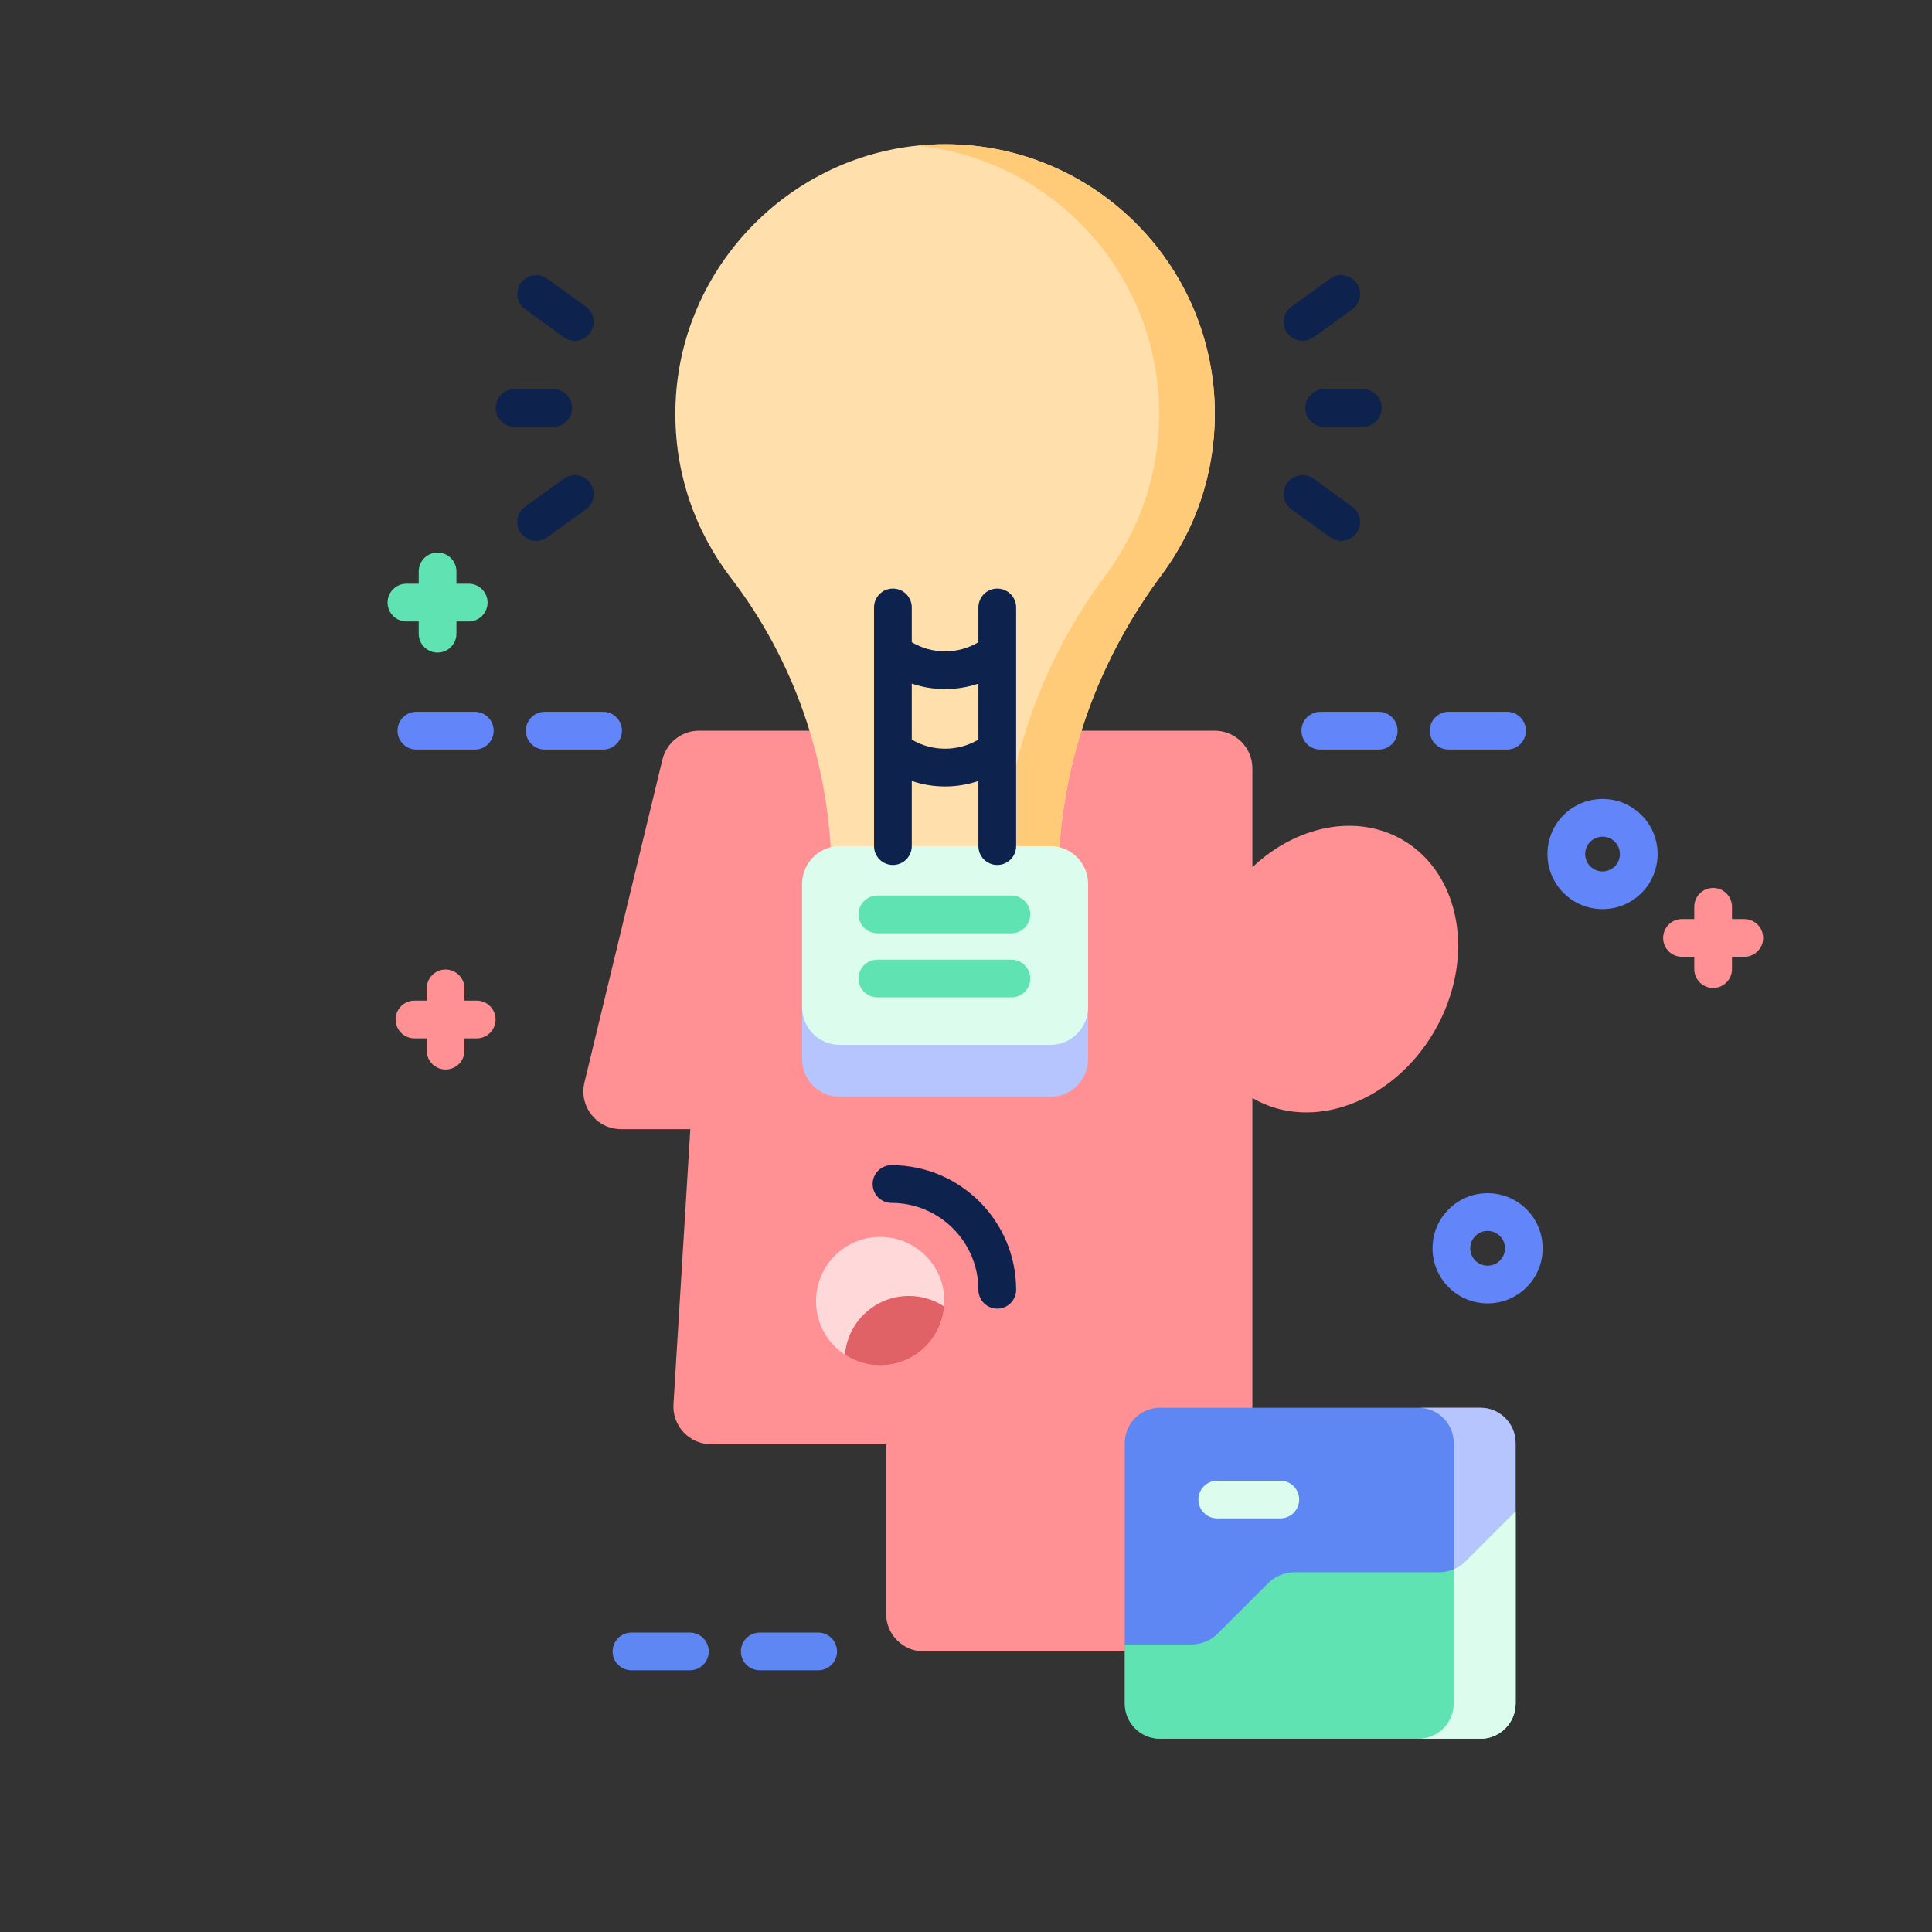
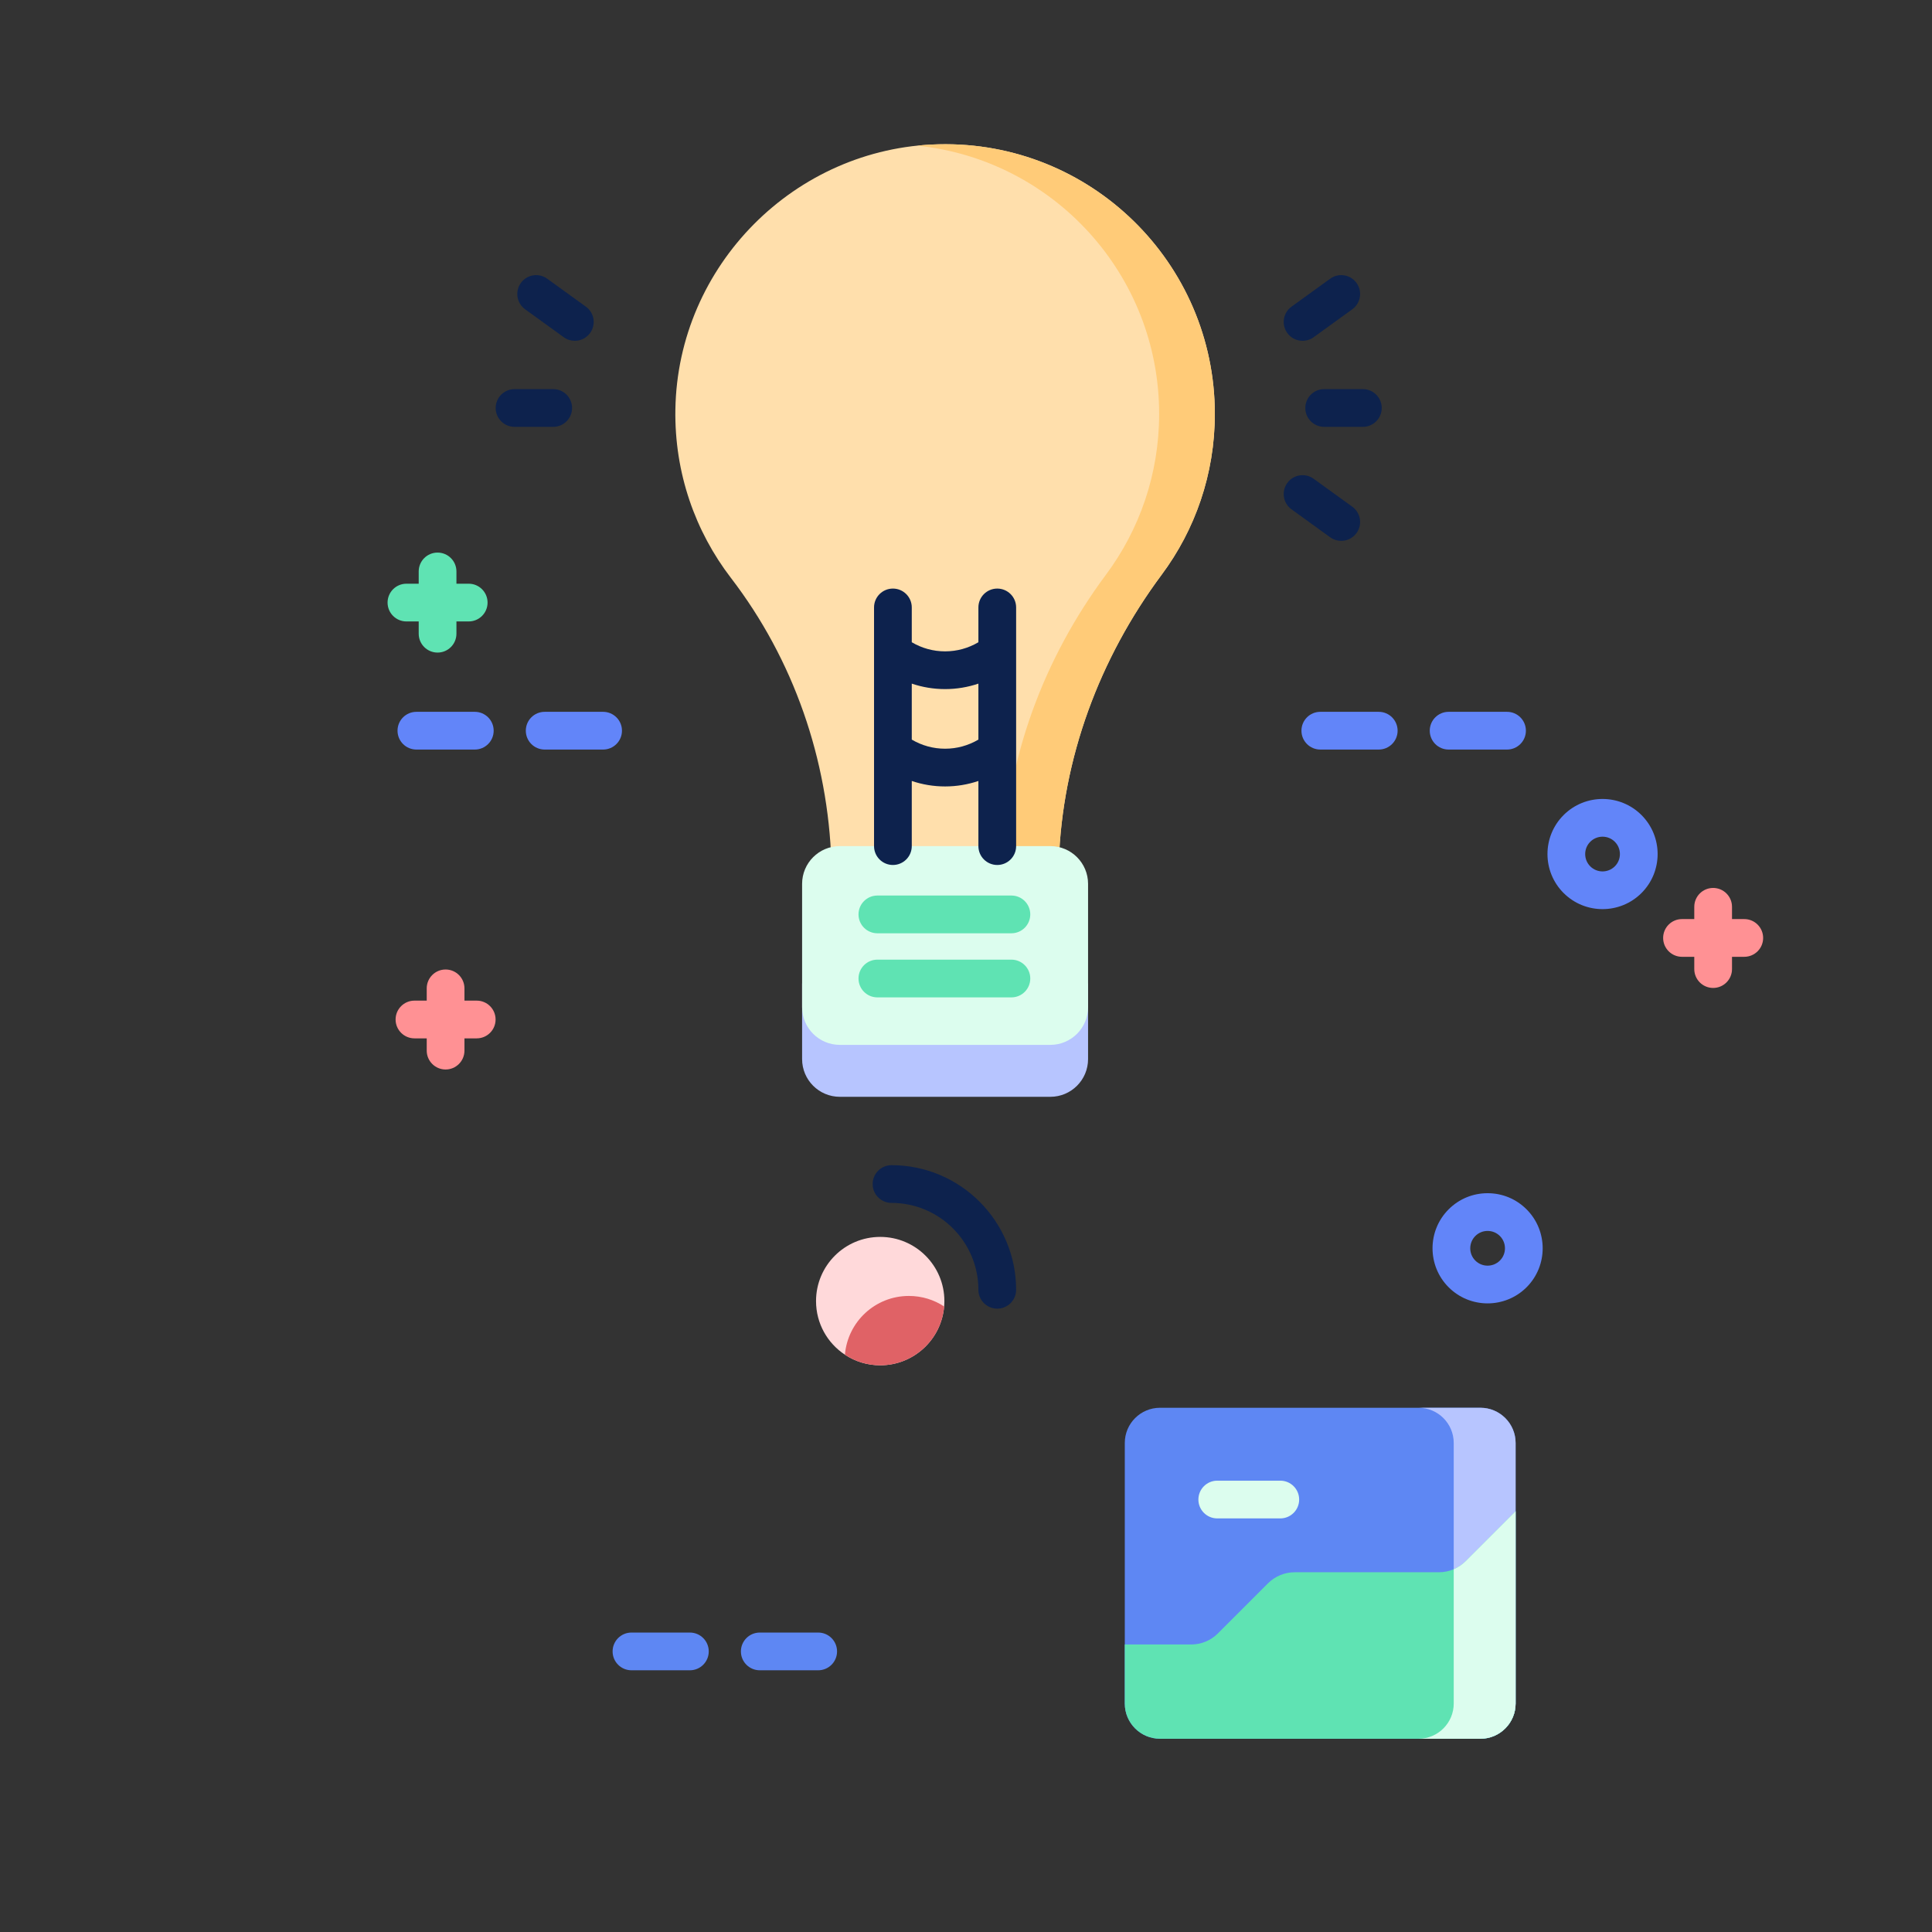
<svg xmlns="http://www.w3.org/2000/svg" width="132" height="132" viewBox="0 0 132 132" fill="none">
  <rect x="0" y="0" width="132" height="132" fill="#333333" stroke="none" />
  <g clip-path="url(#clip0)">
-     <path d="M95.817 57.376C92.651 55.548 88.548 56.431 85.567 59.255V52.501C85.567 51.077 84.413 49.923 82.989 49.923H47.764C46.574 49.923 45.538 50.739 45.258 51.896L39.93 73.964C39.538 75.586 40.767 77.147 42.436 77.147H47.165L46.014 95.939C45.923 97.423 47.101 98.675 48.587 98.675H60.541V110.251C60.541 111.675 61.695 112.829 63.119 112.829H82.989C84.413 112.829 85.567 111.675 85.567 110.251V75.018C85.583 75.028 85.598 75.038 85.615 75.047C89.648 77.376 95.202 75.308 98.019 70.428C100.837 65.549 99.851 59.705 95.817 57.376V57.376Z" fill="#FF9194" />
    <path d="M54.802 67.197V72.359C54.802 73.783 55.956 74.937 57.38 74.937H71.762C73.186 74.937 74.34 73.783 74.34 72.359V67.197H54.802Z" fill="#B7C5FF" />
    <path d="M103.551 98.588V116.39C103.551 117.718 102.473 118.796 101.145 118.796H79.254C77.927 118.796 76.849 117.718 76.849 116.39V98.588C76.849 97.261 77.927 96.183 79.254 96.183H101.145C102.473 96.183 103.551 97.261 103.551 98.588Z" fill="#5E87F3" />
    <path d="M87.474 103.742H83.167C82.455 103.742 81.878 103.165 81.878 102.453C81.878 101.741 82.455 101.164 83.167 101.164H87.474C88.186 101.164 88.763 101.741 88.763 102.453C88.763 103.165 88.186 103.742 87.474 103.742Z" fill="#DCFDEE" />
    <path d="M103.551 98.588V116.39C103.551 117.718 102.473 118.796 101.146 118.796H96.918C98.245 118.796 99.323 117.718 99.323 116.39V98.588C99.323 97.261 98.245 96.183 96.918 96.183H101.146C102.473 96.183 103.551 97.261 103.551 98.588Z" fill="#B7C5FF" />
    <path d="M103.551 103.25V116.39C103.551 117.718 102.473 118.796 101.145 118.796H79.254C77.927 118.796 76.849 117.718 76.849 116.39V112.356H81.387C82.07 112.356 82.727 112.085 83.209 111.6L86.633 108.177C87.118 107.694 87.773 107.421 88.458 107.421H98.312C98.663 107.421 99.005 107.349 99.323 107.215C99.624 107.086 99.9 106.903 100.135 106.666L103.551 103.25Z" fill="#5FE3B3" />
    <path d="M103.551 103.25V116.39C103.551 117.718 102.473 118.796 101.146 118.796H96.918C98.245 118.796 99.323 117.718 99.323 116.39V107.215C99.624 107.086 99.9 106.903 100.135 106.666L103.551 103.25Z" fill="#DCFDEE" />
    <path d="M64.523 88.894C64.523 89.019 64.517 89.141 64.507 89.263C64.319 91.514 62.432 93.281 60.138 93.281C59.248 93.281 58.418 93.015 57.728 92.557C56.537 91.774 55.754 90.426 55.754 88.894C55.754 86.474 57.716 84.509 60.139 84.509C62.558 84.509 64.523 86.475 64.523 88.894Z" fill="#FFD9DA" />
    <path d="M64.507 89.264C64.319 91.514 62.432 93.281 60.138 93.281C59.248 93.281 58.417 93.015 57.728 92.558C57.916 90.307 59.8 88.543 62.097 88.543C62.987 88.543 63.817 88.806 64.507 89.264Z" fill="#E06266" />
    <path d="M64.125 9.858C54.296 10.091 46.303 18.146 46.144 27.977C46.074 32.31 47.5 36.307 49.94 39.486C54.227 45.072 56.578 51.888 56.801 58.911H72.34C72.578 51.804 75.11 44.99 79.369 39.266C81.65 36.199 83.001 32.399 83.001 28.282C83.001 17.955 74.507 9.612 64.125 9.858V9.858Z" fill="#FFDFAC" />
    <path d="M83.001 28.282C83.001 32.4 81.65 36.2 79.368 39.265C75.109 44.991 72.578 51.803 72.341 58.911H68.535C68.772 51.803 71.304 44.991 75.563 39.265C77.845 36.2 79.196 32.4 79.196 28.282C79.196 18.746 71.956 10.901 62.67 9.952C63.15 9.9 63.634 9.87 64.124 9.859C74.506 9.612 83.001 17.955 83.001 28.282V28.282Z" fill="#FFCB78" />
    <path d="M71.762 71.389H57.38C55.956 71.389 54.802 70.235 54.802 68.811V60.387C54.802 58.963 55.956 57.809 57.38 57.809H71.762C73.186 57.809 74.34 58.963 74.34 60.387V68.811C74.34 70.235 73.186 71.389 71.762 71.389Z" fill="#DCFDEE" />
    <path d="M101.637 89.051C100.673 89.051 99.709 88.684 98.975 87.95C97.508 86.482 97.508 84.093 98.975 82.626C99.686 81.914 100.632 81.523 101.637 81.523C102.643 81.523 103.589 81.915 104.3 82.626C105.767 84.093 105.767 86.482 104.3 87.95V87.95C103.566 88.683 102.602 89.051 101.637 89.051V89.051ZM103.388 87.038H103.391H103.388ZM101.637 84.101C101.321 84.101 101.023 84.224 100.799 84.448C100.336 84.911 100.336 85.664 100.799 86.127C101.261 86.589 102.014 86.589 102.477 86.126C102.939 85.664 102.939 84.911 102.477 84.448C102.253 84.224 101.955 84.101 101.637 84.101Z" fill="#6285F9" />
    <path d="M109.491 62.114C108.526 62.114 107.563 61.747 106.829 61.013C105.361 59.545 105.361 57.157 106.829 55.689C108.297 54.221 110.685 54.221 112.153 55.689C113.621 57.157 113.621 59.545 112.153 61.013V61.013C111.419 61.747 110.455 62.114 109.491 62.114ZM111.241 60.102H111.244H111.241ZM109.491 57.165C109.187 57.165 108.883 57.281 108.652 57.512C108.189 57.975 108.189 58.728 108.652 59.191C109.114 59.653 109.867 59.653 110.33 59.19C110.793 58.728 110.793 57.975 110.33 57.512C110.098 57.281 109.795 57.165 109.491 57.165Z" fill="#6285F9" />
    <path d="M32.571 68.366H31.733V67.528C31.733 66.816 31.156 66.239 30.444 66.239C29.733 66.239 29.155 66.816 29.155 67.528V68.366H28.317C27.606 68.366 27.028 68.943 27.028 69.655C27.028 70.367 27.606 70.944 28.317 70.944H29.155V71.782C29.155 72.494 29.733 73.071 30.444 73.071C31.156 73.071 31.733 72.494 31.733 71.782V70.944H32.571C33.283 70.944 33.86 70.367 33.86 69.655C33.86 68.943 33.283 68.366 32.571 68.366V68.366Z" fill="#FF9194" />
    <path d="M119.174 62.794H118.336V61.956C118.336 61.244 117.759 60.667 117.047 60.667C116.335 60.667 115.758 61.244 115.758 61.956V62.794H114.92C114.208 62.794 113.631 63.371 113.631 64.083C113.631 64.796 114.208 65.372 114.92 65.372H115.758V66.21C115.758 66.922 116.335 67.499 117.047 67.499C117.759 67.499 118.336 66.922 118.336 66.21V65.372H119.174C119.886 65.372 120.463 64.796 120.463 64.083C120.463 63.371 119.886 62.794 119.174 62.794V62.794Z" fill="#FF9194" />
    <path d="M32.023 39.881H31.185V39.043C31.185 38.331 30.608 37.754 29.896 37.754C29.184 37.754 28.607 38.331 28.607 39.043V39.881H27.769C27.057 39.881 26.48 40.458 26.48 41.17C26.48 41.882 27.057 42.459 27.769 42.459H28.607V43.297C28.607 44.009 29.184 44.586 29.896 44.586C30.608 44.586 31.185 44.009 31.185 43.297V42.459H32.023C32.735 42.459 33.312 41.882 33.312 41.17C33.312 40.458 32.735 39.881 32.023 39.881V39.881Z" fill="#5FE3B3" />
    <path d="M94.2 51.212H90.208C89.496 51.212 88.919 50.635 88.919 49.923C88.919 49.211 89.496 48.634 90.208 48.634H94.2C94.911 48.634 95.489 49.211 95.489 49.923C95.489 50.635 94.911 51.212 94.2 51.212Z" fill="#6285F9" />
    <path d="M102.965 51.212H98.974C98.262 51.212 97.685 50.635 97.685 49.923C97.685 49.211 98.262 48.634 98.974 48.634H102.965C103.677 48.634 104.254 49.211 104.254 49.923C104.254 50.635 103.677 51.212 102.965 51.212Z" fill="#6285F9" />
    <path d="M32.44 51.212H28.449C27.737 51.212 27.16 50.635 27.16 49.923C27.16 49.211 27.737 48.634 28.449 48.634H32.44C33.152 48.634 33.729 49.211 33.729 49.923C33.729 50.635 33.152 51.212 32.44 51.212Z" fill="#6285F9" />
    <path d="M41.206 51.212H37.214C36.502 51.212 35.925 50.635 35.925 49.923C35.925 49.211 36.502 48.634 37.214 48.634H41.206C41.917 48.634 42.495 49.211 42.495 49.923C42.495 50.635 41.917 51.212 41.206 51.212Z" fill="#6285F9" />
    <path d="M47.135 114.119H43.144C42.432 114.119 41.855 113.542 41.855 112.83C41.855 112.118 42.432 111.541 43.144 111.541H47.135C47.847 111.541 48.424 112.118 48.424 112.83C48.424 113.542 47.847 114.119 47.135 114.119Z" fill="#5E87F3" />
    <path d="M55.901 114.119H51.91C51.198 114.119 50.621 113.542 50.621 112.83C50.621 112.118 51.198 111.541 51.91 111.541H55.901C56.613 111.541 57.19 112.118 57.19 112.83C57.19 113.542 56.613 114.119 55.901 114.119Z" fill="#5E87F3" />
    <path d="M68.136 89.411C67.424 89.411 66.847 88.834 66.847 88.122C66.847 84.849 64.184 82.186 60.911 82.186C60.199 82.186 59.622 81.609 59.622 80.897C59.622 80.185 60.199 79.608 60.911 79.608C65.606 79.608 69.425 83.427 69.425 88.122C69.425 88.834 68.848 89.411 68.136 89.411Z" fill="#0D224D" />
    <path d="M68.136 40.213C67.424 40.213 66.847 40.79 66.847 41.502V43.88C66.157 44.287 65.381 44.503 64.571 44.503C63.761 44.503 62.985 44.287 62.295 43.88V41.502C62.295 40.79 61.718 40.213 61.006 40.213C60.294 40.213 59.717 40.79 59.717 41.502V57.809C59.717 58.521 60.294 59.098 61.006 59.098C61.718 59.098 62.295 58.521 62.295 57.809V53.358C63.02 53.604 63.785 53.732 64.571 53.732C65.356 53.732 66.121 53.604 66.847 53.358V57.809C66.847 58.521 67.424 59.098 68.136 59.098C68.848 59.098 69.425 58.521 69.425 57.809V41.502C69.425 40.79 68.848 40.213 68.136 40.213ZM66.847 50.532C66.157 50.938 65.381 51.154 64.571 51.154C63.761 51.154 62.985 50.938 62.295 50.532V46.707C63.02 46.953 63.785 47.081 64.571 47.081C65.356 47.081 66.121 46.953 66.847 46.707V50.532Z" fill="#0D224D" />
    <path d="M89.183 27.875C89.183 28.587 89.76 29.164 90.472 29.164H93.114C93.826 29.164 94.403 28.587 94.403 27.875C94.403 27.163 93.826 26.586 93.114 26.586H90.472C89.76 26.586 89.183 27.163 89.183 27.875Z" fill="#0D224D" />
    <path d="M88.997 23.286C89.259 23.286 89.523 23.206 89.751 23.041L92.393 21.131C92.97 20.714 93.099 19.908 92.682 19.331C92.265 18.754 91.459 18.625 90.882 19.042L88.24 20.952C87.664 21.369 87.534 22.175 87.951 22.752C88.203 23.101 88.597 23.286 88.997 23.286V23.286Z" fill="#0D224D" />
    <path d="M89.751 32.71C89.174 32.293 88.368 32.422 87.951 32.999C87.534 33.576 87.663 34.382 88.24 34.799L90.882 36.709C91.111 36.874 91.375 36.953 91.636 36.953C92.036 36.953 92.43 36.768 92.682 36.42C93.099 35.843 92.97 35.037 92.393 34.62L89.751 32.71Z" fill="#0D224D" />
    <path d="M39.086 27.875C39.086 27.163 38.509 26.586 37.797 26.586H35.155C34.444 26.586 33.866 27.163 33.866 27.875C33.866 28.587 34.444 29.164 35.155 29.164H37.797C38.509 29.164 39.086 28.587 39.086 27.875Z" fill="#0D224D" />
    <path d="M35.877 21.131L38.518 23.041C38.746 23.206 39.011 23.285 39.273 23.285C39.672 23.285 40.066 23.1 40.318 22.752C40.736 22.175 40.606 21.369 40.029 20.952L37.387 19.042C36.811 18.625 36.005 18.754 35.588 19.331C35.17 19.908 35.3 20.713 35.877 21.131Z" fill="#0D224D" />
-     <path d="M40.318 32.999C39.901 32.422 39.095 32.293 38.518 32.71L35.877 34.62C35.3 35.037 35.17 35.843 35.587 36.42C35.84 36.769 36.233 36.953 36.633 36.953C36.895 36.953 37.159 36.874 37.387 36.709L40.029 34.799C40.606 34.382 40.735 33.576 40.318 32.999V32.999Z" fill="#0D224D" />
    <path d="M69.102 63.764H59.945C59.233 63.764 58.656 63.187 58.656 62.475C58.656 61.763 59.233 61.186 59.945 61.186H69.102C69.814 61.186 70.391 61.763 70.391 62.475C70.391 63.187 69.814 63.764 69.102 63.764Z" fill="#5FE3B3" />
    <path d="M69.102 68.144H59.945C59.233 68.144 58.656 67.567 58.656 66.855C58.656 66.142 59.233 65.566 59.945 65.566H69.102C69.814 65.566 70.391 66.142 70.391 66.855C70.391 67.567 69.814 68.144 69.102 68.144Z" fill="#5FE3B3" />
  </g>
  <defs>
    <clipPath id="clip0">
      <path d="M0 0H132V132H0V0Z" fill="white" />
    </clipPath>
  </defs>
</svg>